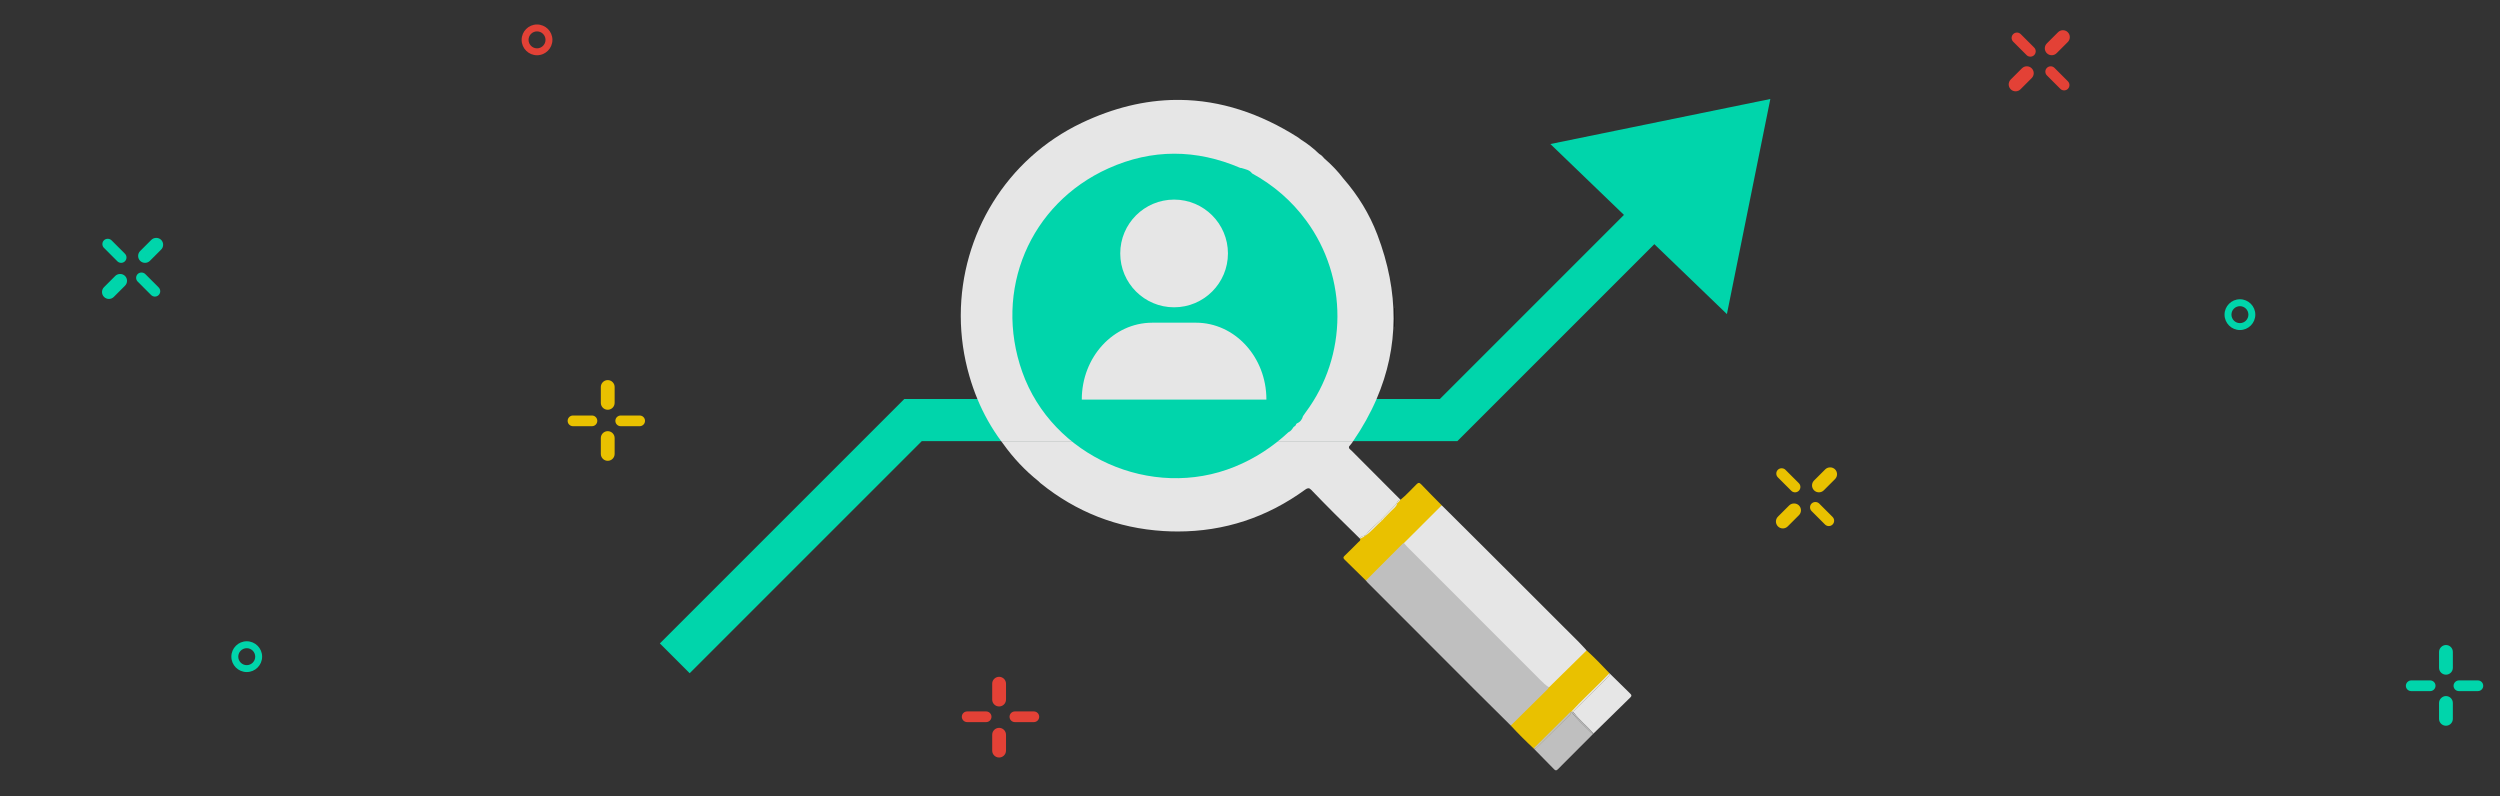
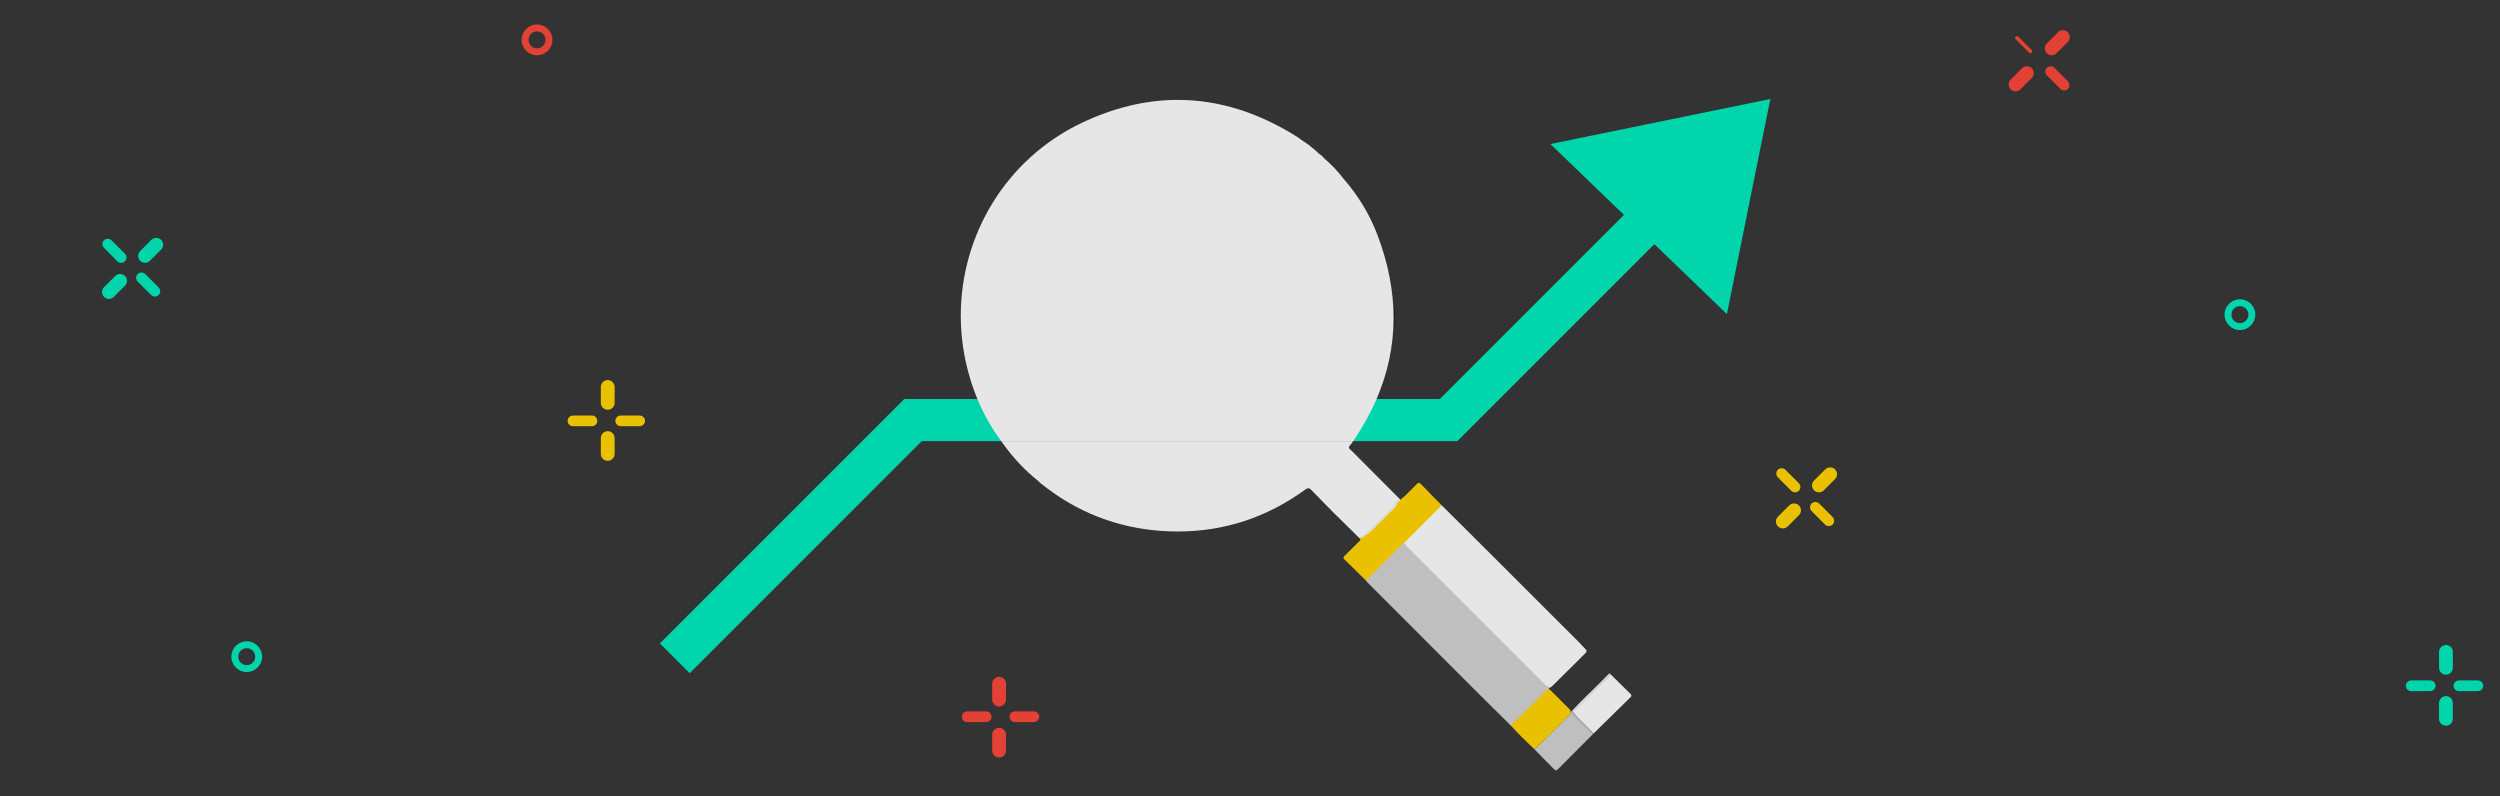
<svg xmlns="http://www.w3.org/2000/svg" xmlns:xlink="http://www.w3.org/1999/xlink" version="1.1" id="Layer_1" x="0px" y="0px" width="362px" height="115.333px" viewBox="0 -18.333 362 115.333" enable-background="new 0 -18.333 362 115.333" xml:space="preserve">
  <rect x="0" y="-18.333" width="362" height="115.333" fill="#333333" stroke="none" />
  <title>img-hero-vacature</title>
  <path fill="#00D5AB" d="M35.728,78.98c-1.228,0-2.228-1-2.228-2.229c0-1.228,1-2.228,2.228-2.228s2.227,1,2.227,2.228  C37.955,77.98,36.956,78.98,35.728,78.98z M35.728,75.525c-0.677,0-1.228,0.55-1.228,1.227c0,0.678,0.551,1.229,1.228,1.229  c0.677,0,1.227-0.551,1.227-1.229C36.955,76.075,36.404,75.525,35.728,75.525z" />
  <path fill="#00D5AB" d="M324.341,29.456c-1.228,0-2.228-1-2.228-2.229c0-1.228,1-2.228,2.228-2.228s2.228,1,2.228,2.228  C326.568,28.456,325.568,29.456,324.341,29.456z M324.341,26c-0.677,0-1.228,0.55-1.228,1.227c0,0.678,0.551,1.229,1.228,1.229  s1.228-0.551,1.228-1.229C325.568,26.55,325.017,26,324.341,26z" />
  <path fill="#E34136" d="M77.761-10.333c-1.229,0-2.228-1-2.228-2.228s0.999-2.227,2.228-2.227c1.229,0,2.229,0.999,2.229,2.227  S78.991-10.333,77.761-10.333z M77.761-13.788c-0.676,0-1.228,0.55-1.228,1.227s0.552,1.228,1.228,1.228  c0.678,0,1.229-0.551,1.229-1.228S78.439-13.788,77.761-13.788z" />
  <g>
    <path fill="#E9C100" d="M88,37.206L88,37.206c0.275,0,0.5,0.224,0.5,0.5v2.296c0,0.276-0.225,0.5-0.5,0.5s-0.5-0.224-0.5-0.5   v-2.296C87.5,37.429,87.724,37.206,88,37.206z" />
    <path fill="#E9C100" d="M88,41.001c-0.552,0-1-0.449-1-1v-2.296c0-0.551,0.448-1,1-1c0.553,0,1,0.449,1,1v2.296   C89,40.552,88.551,41.001,88,41.001z M88,40.001v0.5V40.001z" />
    <path fill="#E9C100" d="M92.898,42.606c0,0.152-0.123,0.275-0.273,0.275h-2.746c-0.151,0-0.274-0.123-0.274-0.275   s0.123-0.274,0.274-0.274h2.746C92.775,42.333,92.898,42.455,92.898,42.606z" />
    <path fill="#E9C100" d="M92.625,43.381h-2.746c-0.428,0-0.774-0.348-0.774-0.775s0.349-0.774,0.774-0.774h2.746   c0.428,0,0.773,0.347,0.773,0.774S93.051,43.381,92.625,43.381z" />
    <path fill="#E9C100" d="M88,44.598L88,44.598c0.275,0,0.5,0.224,0.5,0.5v2.295c0,0.276-0.225,0.5-0.5,0.5s-0.5-0.224-0.5-0.5   v-2.295C87.5,44.821,87.724,44.598,88,44.598z" />
    <path fill="#E9C100" d="M88,48.394c-0.552,0-1-0.449-1-1v-2.295c0-0.551,0.448-1,1-1c0.553,0,1,0.449,1,1v2.295   C89,47.944,88.551,48.394,88,48.394z M88,47.394v0.5V47.394z" />
    <path fill="#E9C100" d="M85.99,42.606c0,0.152-0.123,0.275-0.273,0.275h-2.748c-0.15,0-0.273-0.123-0.273-0.275   s0.123-0.274,0.273-0.274h2.748C85.867,42.333,85.99,42.455,85.99,42.606z" />
    <path fill="#E9C100" d="M85.715,43.381h-2.746c-0.428,0-0.774-0.348-0.774-0.775s0.349-0.774,0.774-0.774h2.746   c0.428,0,0.774,0.347,0.774,0.774S86.143,43.381,85.715,43.381z" />
  </g>
  <g>
    <path fill="#E9C100" d="M265.359,49.98L265.359,49.98c0.194,0.194,0.194,0.511,0,0.706l-1.623,1.623   c-0.195,0.194-0.514,0.194-0.709,0c-0.193-0.195-0.193-0.512,0-0.707l1.625-1.622C264.847,49.785,265.162,49.785,265.359,49.98z" />
    <path fill="#E9C100" d="M263.382,52.956c-0.269,0-0.521-0.104-0.708-0.293c-0.389-0.391-0.389-1.023-0.001-1.413l1.625-1.623   c0.377-0.377,1.037-0.377,1.414,0c0.39,0.39,0.39,1.022,0,1.413l-1.623,1.623C263.9,52.851,263.648,52.956,263.382,52.956z    M265.005,50.333l-1.624,1.623l0.001,0.5v-0.5L265.005,50.333z" />
    <path fill="#E9C100" d="M265.004,57.263c-0.107,0.106-0.281,0.106-0.389,0l-1.942-1.941c-0.106-0.107-0.106-0.281,0-0.389   c0.106-0.108,0.28-0.107,0.39,0l1.941,1.941C265.111,56.981,265.111,57.155,265.004,57.263z" />
    <path fill="#E9C100" d="M264.81,57.843c-0.206,0-0.401-0.08-0.548-0.228l-1.941-1.94c-0.303-0.303-0.303-0.795,0-1.097   c0.293-0.293,0.803-0.293,1.096,0l1.941,1.942c0.301,0.304,0.301,0.793,0,1.095C265.211,57.763,265.017,57.843,264.81,57.843z" />
    <path fill="#E9C100" d="M260.132,55.205L260.132,55.205c0.194,0.194,0.194,0.513,0,0.707l-1.624,1.624   c-0.195,0.195-0.512,0.195-0.707,0s-0.195-0.512,0-0.707l1.624-1.624C259.619,55.011,259.938,55.011,260.132,55.205z" />
    <path fill="#E9C100" d="M258.154,58.183c-0.267,0-0.519-0.104-0.707-0.293c-0.39-0.39-0.39-1.023,0-1.414l1.625-1.623   c0.377-0.377,1.037-0.377,1.414,0c0.39,0.39,0.39,1.023,0,1.414l-1.625,1.623C258.673,58.078,258.421,58.183,258.154,58.183z    M258.154,57.183v0.5V57.183z" />
-     <path fill="#E9C100" d="M260.117,52.377c-0.106,0.106-0.28,0.106-0.389,0l-1.941-1.942c-0.106-0.106-0.106-0.28,0-0.389   c0.107-0.106,0.281-0.106,0.39,0l1.94,1.942C260.226,52.097,260.226,52.269,260.117,52.377z" />
+     <path fill="#E9C100" d="M260.117,52.377c-0.106,0.106-0.28,0.106-0.389,0l-1.941-1.942c-0.106-0.106-0.106-0.28,0-0.389   l1.94,1.942C260.226,52.097,260.226,52.269,260.117,52.377z" />
    <path fill="#E9C100" d="M259.924,52.958c-0.207,0-0.4-0.081-0.548-0.229l-1.941-1.941c-0.302-0.303-0.302-0.793,0-1.095   c0.294-0.293,0.804-0.293,1.097,0l1.94,1.94c0.302,0.303,0.302,0.795,0,1.096C260.324,52.877,260.131,52.958,259.924,52.958z" />
  </g>
  <path fill="#00D5AB" d="M21,19.728c-0.268,0-0.52-0.104-0.708-0.294c-0.387-0.39-0.387-1.023-0.001-1.412l1.625-1.625  c0.378-0.378,1.036-0.378,1.414,0c0.189,0.188,0.293,0.44,0.293,0.707s-0.104,0.519-0.294,0.708l-1.622,1.624  C21.52,19.623,21.268,19.728,21,19.728z M22.624,17.103L21,18.727l0.001,0.5v-0.5H21L22.624,17.103z" />
  <path fill="#00D5AB" d="M22.428,24.613c-0.207,0-0.401-0.081-0.547-0.227l-1.943-1.942c-0.146-0.146-0.227-0.341-0.227-0.548  s0.081-0.401,0.227-0.547c0.293-0.293,0.803-0.293,1.096,0l1.942,1.942c0.301,0.304,0.301,0.794,0,1.095  C22.829,24.533,22.634,24.613,22.428,24.613z" />
  <path fill="#00D5AB" d="M15.771,24.954c-0.267,0-0.518-0.104-0.707-0.293c-0.39-0.389-0.39-1.024,0-1.414l1.624-1.624  c0.378-0.378,1.036-0.378,1.414,0c0.39,0.39,0.39,1.024,0,1.414l-1.624,1.624C16.291,24.85,16.04,24.954,15.771,24.954z" />
  <path fill="#00D5AB" d="M17.542,19.728c-0.207,0-0.401-0.081-0.548-0.227l-1.941-1.941c-0.302-0.302-0.303-0.794-0.001-1.096  c0.293-0.293,0.804-0.293,1.097,0l1.941,1.941c0.147,0.146,0.228,0.341,0.227,0.548c0,0.207-0.081,0.402-0.229,0.548  C17.944,19.647,17.75,19.728,17.542,19.728z" />
  <path fill="#00D5AB" d="M354.881,79.067c-0.189,0.19-0.442,0.295-0.71,0.293c-0.549-0.002-0.996-0.449-0.999-0.998v-2.299  c0-0.532,0.466-0.998,1-0.999c0.267,0,0.52,0.104,0.707,0.292c0.189,0.189,0.294,0.441,0.293,0.71l0.002,2.294  C355.174,78.626,355.07,78.879,354.881,79.067z M354.172,76.063v2.296l0.354,0.354l-0.354-0.354l0,0V76.063z" />
  <path fill="#00D5AB" d="M359.345,81.512c-0.146,0.146-0.342,0.227-0.547,0.227h-2.749c-0.206,0.001-0.4-0.08-0.547-0.227  c-0.146-0.146-0.227-0.34-0.227-0.547c0-0.414,0.361-0.774,0.775-0.774l2.746-0.001c0.428,0.003,0.774,0.349,0.774,0.775  C359.571,81.173,359.491,81.366,359.345,81.512z" />
  <path fill="#00D5AB" d="M354.879,86.46c-0.189,0.189-0.44,0.292-0.707,0.293c-0.552,0-1.001-0.448-1-1v-2.297c0-0.534,0.465-1,1-1  c0.552,0.001,0.999,0.448,1,1v2.297C355.172,86.019,355.068,86.271,354.879,86.46z" />
  <path fill="#00D5AB" d="M352.437,81.512c-0.146,0.146-0.342,0.227-0.549,0.228h-2.744c-0.428-0.001-0.777-0.348-0.776-0.774  c0-0.415,0.361-0.775,0.775-0.775h2.744c0.208-0.001,0.403,0.08,0.549,0.227c0.146,0.146,0.228,0.342,0.226,0.55  C352.662,81.17,352.583,81.366,352.437,81.512z" />
  <g>
    <path fill="#E34136" d="M144.67,90.855L144.67,90.855c-0.275,0-0.5-0.225-0.5-0.5V88.06c0-0.274,0.225-0.5,0.5-0.5   c0.276,0,0.5,0.226,0.5,0.5v2.296C145.17,90.631,144.946,90.855,144.67,90.855z" />
    <path fill="#E34136" d="M144.67,91.355c-0.551,0-1-0.447-1-1V88.06c0-0.552,0.449-1,1-1s1,0.448,1,1v2.296   C145.67,90.908,145.221,91.355,144.67,91.355z M144.67,90.355v0.5V90.355L144.67,90.355z" />
    <path fill="#E34136" d="M139.771,85.455c0-0.15,0.123-0.273,0.273-0.273h2.747c0.152,0,0.275,0.123,0.275,0.273   c0,0.151-0.123,0.274-0.275,0.274h-2.747C139.895,85.729,139.771,85.606,139.771,85.455z" />
    <path fill="#E34136" d="M142.792,86.229h-2.747c-0.427,0-0.773-0.349-0.773-0.774c0-0.428,0.347-0.773,0.773-0.773h2.747   c0.427,0,0.775,0.347,0.775,0.773C143.566,85.881,143.219,86.229,142.792,86.229z" />
    <path fill="#E34136" d="M144.67,83.463L144.67,83.463c-0.275,0-0.5-0.223-0.5-0.5v-2.295c0-0.276,0.225-0.5,0.5-0.5   c0.276,0,0.5,0.224,0.5,0.5v2.295C145.17,83.24,144.946,83.463,144.67,83.463z" />
    <path fill="#E34136" d="M144.67,83.963c-0.551,0-1-0.447-1-1v-2.295c0-0.553,0.449-1,1-1s1,0.447,1,1v2.295   C145.67,83.516,145.221,83.963,144.67,83.963z M144.67,82.963v0.5V82.963L144.67,82.963z" />
    <path fill="#E34136" d="M146.681,85.455c0-0.15,0.123-0.273,0.274-0.273h2.746c0.152,0,0.275,0.123,0.275,0.273   c0,0.151-0.123,0.274-0.275,0.274h-2.746C146.804,85.729,146.681,85.606,146.681,85.455z" />
    <path fill="#E34136" d="M149.701,86.229h-2.746c-0.428,0-0.774-0.349-0.774-0.774s0.347-0.773,0.774-0.773h2.746   c0.428,0,0.775,0.348,0.775,0.773S150.129,86.229,149.701,86.229z" />
  </g>
  <g>
    <path fill="#E34136" d="M291.507-5.755L291.507-5.755c-0.195-0.195-0.195-0.513,0-0.707l1.623-1.624   c0.194-0.194,0.512-0.195,0.707,0c0.195,0.195,0.194,0.513,0,0.707l-1.623,1.624C292.019-5.561,291.702-5.561,291.507-5.755z" />
    <path fill="#E34136" d="M291.153-5.402c-0.39-0.39-0.391-1.023,0-1.415l1.623-1.623c0.391-0.39,1.025-0.39,1.414,0   c0.39,0.389,0.391,1.024,0,1.414l-1.623,1.624C292.177-5.011,291.542-5.013,291.153-5.402z M291.86-6.109l-0.354,0.354   L291.86-6.109L291.86-6.109z" />
    <path fill="#E34136" d="M291.861-13.038c0.106-0.106,0.28-0.106,0.387,0l1.942,1.943c0.107,0.107,0.107,0.281,0.002,0.388   c-0.107,0.107-0.281,0.107-0.389,0l-1.943-1.942C291.755-12.757,291.755-12.931,291.861-13.038z" />
-     <path fill="#E34136" d="M293.45-10.354l-1.943-1.942c-0.302-0.302-0.301-0.794,0.001-1.095c0.302-0.303,0.792-0.302,1.095,0   l1.941,1.943c0.303,0.302,0.303,0.793,0.002,1.095C294.243-10.054,293.751-10.053,293.45-10.354z" />
    <path fill="#E34136" d="M296.733-10.983L296.733-10.983c-0.194-0.195-0.195-0.511,0-0.707l1.623-1.623   c0.195-0.195,0.512-0.195,0.707,0c0.195,0.195,0.195,0.512,0,0.708l-1.623,1.623C297.245-10.787,296.929-10.788,296.733-10.983z" />
    <path fill="#E34136" d="M296.38-10.629c-0.389-0.39-0.391-1.023,0-1.414l1.623-1.623c0.391-0.391,1.025-0.389,1.414,0   c0.39,0.39,0.391,1.023,0,1.415l-1.623,1.623C297.403-10.238,296.771-10.24,296.38-10.629z M297.087-11.336l-0.354,0.354   L297.087-11.336L297.087-11.336z" />
    <path fill="#E34136" d="M296.747-8.153c0.105-0.106,0.279-0.106,0.387,0l1.941,1.942c0.108,0.108,0.108,0.282,0.002,0.388   c-0.107,0.107-0.281,0.107-0.389,0l-1.941-1.942C296.64-7.872,296.64-8.046,296.747-8.153z" />
    <path fill="#E34136" d="M298.335-5.469l-1.941-1.942c-0.303-0.302-0.302-0.794,0-1.095c0.301-0.301,0.791-0.301,1.094,0.001   l1.941,1.942c0.303,0.302,0.303,0.794,0.002,1.095C299.13-5.167,298.638-5.167,298.335-5.469z" />
  </g>
  <polygon fill="#00D5AB" points="224.495,2.522 250.056,27.147 256.344,-3.999 " />
  <polyline fill="#00D5AB" points="99.867,79.151 95.549,74.834 130.944,39.439 208.494,39.439 235.535,12.398 239.853,16.716   211.023,45.545 133.474,45.545 99.867,79.151 " />
  <path fill="#E6E6E6" d="M208.767,54.84c2.053,2.046,4.115,4.086,6.168,6.136c4.576,4.572,9.16,9.147,13.737,13.722  c0.366,0.367,0.708,0.767,1.067,1.145c-0.005,0.29-0.214,0.453-0.392,0.627c-1.461,1.454-2.926,2.911-4.397,4.359  c-0.191,0.191-0.372,0.409-0.671,0.441c-0.25-0.008-0.429-0.157-0.606-0.305c-0.276-0.229-0.544-0.469-0.794-0.725  c-6.37-6.371-12.74-12.745-19.102-19.121c-0.235-0.234-0.524-0.435-0.572-0.801c0.028-0.33,0.27-0.512,0.477-0.717  c1.449-1.447,2.9-2.888,4.354-4.317C208.241,55.079,208.419,54.817,208.767,54.84" />
  <path fill="#BFBFBF" d="M203.289,60.3c0.171,0.193,0.325,0.389,0.503,0.566c6.417,6.423,12.836,12.847,19.252,19.266  c0.387,0.392,0.785,0.77,1.247,1.058c0.045,0.13-0.01,0.241-0.078,0.349c-1.614,1.658-3.276,3.258-4.911,4.896  c-0.15,0.147-0.305,0.293-0.539,0.293c-1.67-1.655-3.355-3.314-5.021-4.979c-5.239-5.238-10.479-10.484-15.715-15.729l-0.248-0.287  c-0.027-0.239,0.122-0.396,0.27-0.548c1.58-1.572,3.161-3.146,4.752-4.709c0.089-0.088,0.191-0.168,0.313-0.212L203.289,60.3" />
-   <path fill="#E9C100" d="M224.129,81.423l0.164-0.229c1.817-1.783,3.631-3.569,5.448-5.353c1.151,1.058,2.24,2.171,3.31,3.31  c0.062,0.241-0.086,0.398-0.234,0.544c-1.632,1.636-3.269,3.26-4.913,4.875c-0.091,0.087-0.198,0.164-0.321,0.207l-0.174-0.019  C226.313,83.647,225.159,82.598,224.129,81.423" />
  <path fill="#E9C100" d="M203.289,60.3l-0.109,0.025c-0.207-0.015-0.343-0.15-0.478-0.282c-0.819-0.812-1.638-1.624-2.443-2.45  c-0.184-0.188-0.418-0.375-0.257-0.703c0.726-0.746,1.451-1.493,2.176-2.238c0.125-0.289,0.239-0.589,0.616-0.621  c0.833-0.669,1.539-1.477,2.299-2.222c0.258-0.25,0.403-0.314,0.688-0.017c0.979,1.034,1.985,2.033,2.985,3.044  C206.94,56.661,205.113,58.48,203.289,60.3" />
  <path fill="#E9C100" d="M200.002,56.893c0.02,0.288,0.253,0.423,0.423,0.599c0.903,0.957,1.904,1.823,2.755,2.831  c-1.802,1.802-3.594,3.608-5.394,5.409c-1.032-1.015-2.059-2.039-3.101-3.042c-0.228-0.222-0.191-0.352,0.019-0.554  c0.669-0.642,1.319-1.296,1.972-1.952c0.135-0.136,0.376-0.234,0.262-0.506c0.05-0.22,0.229-0.303,0.413-0.388  c0.126-0.036,0.268-0.025,0.37-0.132C198.402,58.33,199.235,57.642,200.002,56.893" />
  <path fill="#E9C100" d="M224.129,81.423c0.157,0,0.28,0.081,0.385,0.19c0.906,0.907,1.813,1.813,2.723,2.717  c0.109,0.113,0.193,0.227,0.193,0.386c0.114,0.312-0.139,0.46-0.3,0.628c-1.469,1.465-2.941,2.926-4.424,4.384  c-0.172,0.166-0.335,0.385-0.639,0.312c-1.142-1.057-2.246-2.162-3.306-3.31C220.553,84.962,222.344,83.189,224.129,81.423" />
  <g>
    <g>
      <defs>
        <polyline id="SVGID_1_" points="227.525,79.149 236.228,79.149 236.228,87.892 227.525,87.892 227.525,79.149    " />
      </defs>
      <clipPath id="SVGID_2_">
        <use xlink:href="#SVGID_1_" overflow="visible" />
      </clipPath>
      <polyline clip-path="url(#SVGID_2_)" fill="#FFFFFF" points="233.049,79.149 233.049,79.149 233.049,79.149 233.051,79.149     233.049,79.149   " />
    </g>
    <g>
      <defs>
        <polyline id="SVGID_3_" points="227.525,79.149 236.228,79.149 236.228,87.892 227.525,87.892 227.525,79.149    " />
      </defs>
      <clipPath id="SVGID_4_">
        <use xlink:href="#SVGID_3_" overflow="visible" />
      </clipPath>
      <polyline clip-path="url(#SVGID_4_)" fill="#E9C100" points="233.049,79.149 233.049,79.149 233.049,79.149 233.049,79.149   " />
    </g>
    <g>
      <defs>
        <polyline id="SVGID_5_" points="227.525,79.149 236.228,79.149 236.228,87.892 227.525,87.892 227.525,79.149    " />
      </defs>
      <clipPath id="SVGID_6_">
        <use xlink:href="#SVGID_5_" overflow="visible" />
      </clipPath>
      <path clip-path="url(#SVGID_6_)" fill="#E6E6E6" d="M233.051,79.149L233.051,79.149c0,0.002,0,0.002,0,0.002    c0.062,0.241-0.086,0.398-0.234,0.544c-1.632,1.636-3.269,3.26-4.913,4.875c-0.068,0.066-0.146,0.125-0.232,0.168    c0.096,0.029,0.179,0.079,0.243,0.164c0.835,1.092,1.94,1.932,2.814,2.989l0,0l0,0c1.783-1.745,3.555-3.499,5.344-5.236    c0.228-0.224,0.19-0.349-0.019-0.556C235.044,81.126,234.051,80.132,233.051,79.149" />
    </g>
    <g>
      <defs>
        <polyline id="SVGID_7_" points="227.525,79.149 236.228,79.149 236.228,87.892 227.525,87.892 227.525,79.149    " />
      </defs>
      <clipPath id="SVGID_8_">
        <use xlink:href="#SVGID_7_" overflow="visible" />
      </clipPath>
      <path clip-path="url(#SVGID_8_)" fill="#E6E6E6" d="M233.049,79.149L233.049,79.149c-0.354,0.357-0.706,0.71-1.056,1.069    c-1.479,1.506-3.045,2.926-4.468,4.491c0.05,0.006,0.101,0.015,0.146,0.026c0.087-0.043,0.165-0.103,0.232-0.168    c1.645-1.615,3.28-3.239,4.913-4.875c0.148-0.146,0.296-0.303,0.234-0.544C233.051,79.151,233.051,79.151,233.049,79.149" />
    </g>
  </g>
  <g>
    <g>
      <defs>
        <polyline id="SVGID_9_" points="222.068,84.71 230.73,84.71 230.73,93.215 222.068,93.215 222.068,84.71    " />
      </defs>
      <clipPath id="SVGID_10_">
        <use xlink:href="#SVGID_9_" overflow="visible" />
      </clipPath>
      <path clip-path="url(#SVGID_10_)" fill="#FFFFFF" d="M225.323,93.214h-0.038c0.007,0.001,0.014,0.001,0.021,0.001    C225.311,93.215,225.317,93.215,225.323,93.214 M230.729,87.894v0.005c0-0.002,0-0.002,0.002-0.002    C230.729,87.894,230.729,87.894,230.729,87.894" />
    </g>
    <g>
      <defs>
        <polyline id="SVGID_11_" points="222.068,84.71 230.73,84.71 230.73,93.215 222.068,93.215 222.068,84.71    " />
      </defs>
      <clipPath id="SVGID_12_">
        <use xlink:href="#SVGID_11_" overflow="visible" />
      </clipPath>
      <path clip-path="url(#SVGID_12_)" fill="#BFBFBF" d="M227.444,84.762c0.074,0.279-0.162,0.421-0.314,0.582    c-1.469,1.465-2.941,2.926-4.424,4.384c-0.148,0.144-0.292,0.326-0.521,0.326c-0.037,0-0.074-0.004-0.115-0.015    c0,0-0.001,0.002-0.002,0.002l0,0c0.985,1.001,1.973,1.999,2.952,3.006c0.098,0.102,0.181,0.159,0.266,0.167h0.037    c0.078-0.007,0.158-0.059,0.256-0.155c1.706-1.725,3.433-3.442,5.15-5.162v-0.005l-0.002-0.002    c-0.129-0.007-0.244-0.058-0.335-0.146c-0.967-0.967-1.988-1.874-2.818-2.969L227.444,84.762" />
    </g>
    <g>
      <defs>
        <polyline id="SVGID_13_" points="222.068,84.71 230.73,84.71 230.73,93.215 222.068,93.215 222.068,84.71    " />
      </defs>
      <clipPath id="SVGID_14_">
        <use xlink:href="#SVGID_13_" overflow="visible" />
      </clipPath>
      <path clip-path="url(#SVGID_14_)" fill="#BFBFBF" d="M227.525,84.71l-0.096,0.004l0,0c0,0.001,0,0.001,0,0.002    c0.005,0.016,0.011,0.029,0.015,0.046l0.129,0.014C227.559,84.754,227.541,84.731,227.525,84.71L227.525,84.71L227.525,84.71    L227.525,84.71L227.525,84.71" />
    </g>
    <g>
      <defs>
-         <polyline id="SVGID_15_" points="222.068,84.71 230.73,84.71 230.73,93.215 222.068,93.215 222.068,84.71    " />
-       </defs>
+         </defs>
      <clipPath id="SVGID_16_">
        <use xlink:href="#SVGID_15_" overflow="visible" />
      </clipPath>
      <path clip-path="url(#SVGID_16_)" fill="#BFBFBF" d="M227.43,84.714c-1.788,1.776-3.571,3.55-5.36,5.325    c0.041,0.011,0.078,0.015,0.115,0.015c0.229,0,0.373-0.183,0.521-0.326c1.479-1.458,2.955-2.919,4.424-4.384    c0.152-0.161,0.389-0.303,0.314-0.582c-0.004-0.017-0.01-0.03-0.015-0.046C227.43,84.715,227.43,84.715,227.43,84.714" />
    </g>
    <g>
      <defs>
        <polyline id="SVGID_17_" points="222.068,84.71 230.73,84.71 230.73,93.215 222.068,93.215 222.068,84.71    " />
      </defs>
      <clipPath id="SVGID_18_">
        <use xlink:href="#SVGID_17_" overflow="visible" />
      </clipPath>
      <path clip-path="url(#SVGID_18_)" fill="#BFBFBF" d="M227.669,84.738c-0.027,0.016-0.057,0.026-0.087,0.039l-0.009-0.002    c0.83,1.095,1.852,2.002,2.818,2.971c0.091,0.086,0.206,0.137,0.335,0.146c-0.874-1.058-1.979-1.899-2.813-2.99    C227.85,84.816,227.767,84.766,227.669,84.738" />
    </g>
    <g>
      <defs>
        <polyline id="SVGID_19_" points="222.068,84.71 230.73,84.71 230.73,93.215 222.068,93.215 222.068,84.71    " />
      </defs>
      <clipPath id="SVGID_20_">
        <use xlink:href="#SVGID_19_" overflow="visible" />
      </clipPath>
      <path clip-path="url(#SVGID_20_)" fill="#BFBFBF" d="M227.525,84.71L227.525,84.71c0.016,0.021,0.032,0.044,0.048,0.065    l0.009,0.002c0.03-0.013,0.06-0.025,0.087-0.039C227.623,84.725,227.575,84.716,227.525,84.71" />
    </g>
  </g>
  <path fill="#FFFFFF" d="M139.121,27.296c0,0.05,0,0.101,0,0.151V27.296" />
  <g>
    <g>
      <defs>
        <polyline id="SVGID_21_" points="139.121,-3.869 202.793,-3.869 202.793,59.678 139.121,59.678 139.121,-3.869    " />
      </defs>
      <clipPath id="SVGID_22_">
        <use xlink:href="#SVGID_21_" overflow="visible" />
      </clipPath>
-       <path clip-path="url(#SVGID_22_)" fill="#FFFFFF" d="M170.55-3.869c-0.104,0-0.207,0-0.31,0.001h0.621    C170.758-3.868,170.653-3.869,170.55-3.869" />
    </g>
    <g>
      <defs>
        <polyline id="SVGID_23_" points="139.121,-3.869 202.793,-3.869 202.793,59.678 139.121,59.678 139.121,-3.869    " />
      </defs>
      <clipPath id="SVGID_24_">
        <use xlink:href="#SVGID_23_" overflow="visible" />
      </clipPath>
      <path clip-path="url(#SVGID_24_)" fill="#E6E6E6" d="M195.935,45.545h-50.966c0.097,0.13,0.194,0.262,0.294,0.389    c1.455,2.039,3.153,3.851,5.108,5.41l0.267,0.264c5.201,4.202,11.153,6.547,17.833,6.954c0.693,0.041,1.382,0.064,2.062,0.064    c6.748,0,12.927-2.032,18.485-6.08c0.165-0.121,0.302-0.179,0.428-0.179c0.145,0,0.274,0.076,0.415,0.225    c2.231,2.327,4.521,4.602,6.834,6.849l0.243,0.238c0.05-0.218,0.229-0.303,0.412-0.388c0.127-0.035,0.269-0.023,0.371-0.131    c0.682-0.828,1.515-1.517,2.281-2.264c0-0.002,0-0.002,0-0.002c0.726-0.748,1.451-1.495,2.177-2.238    c0.125-0.289,0.239-0.59,0.614-0.622l0,0c-2.372-2.376-4.745-4.753-7.113-7.133c-0.168-0.166-0.45-0.287-0.32-0.609    c0.134-0.16,0.279-0.312,0.396-0.482C195.815,45.72,195.875,45.632,195.935,45.545 M170.861-3.867h-0.621    c-4.482,0.049-9.023,1.147-13.605,3.326c-10.953,5.214-17.487,16.199-17.515,27.837v0.151c0.007,2.878,0.412,5.794,1.246,8.671    c0.328,1.136,0.714,2.244,1.16,3.321h57.803c3.25-7.545,3.278-15.484,0.111-23.793c-1.136-2.977-2.792-5.688-4.9-8.102    c-0.814-1.073-1.742-2.036-2.764-2.918c-0.207-0.263-0.441-0.491-0.73-0.659v0.005h-0.005c-0.821-0.799-1.717-1.504-2.687-2.108    c-0.121-0.093-0.228-0.193-0.352-0.27C182.423-1.961,176.692-3.803,170.861-3.867" />
    </g>
    <g>
      <defs>
        <polyline id="SVGID_25_" points="139.121,-3.869 202.793,-3.869 202.793,59.678 139.121,59.678 139.121,-3.869    " />
      </defs>
      <clipPath id="SVGID_26_">
        <use xlink:href="#SVGID_25_" overflow="visible" />
      </clipPath>
      <path clip-path="url(#SVGID_26_)" fill="#E6E6E6" d="M199.329,39.439h-57.803c0.894,2.161,2.031,4.199,3.442,6.105h50.968    C197.309,43.539,198.44,41.504,199.329,39.439" />
    </g>
    <g>
      <defs>
        <polyline id="SVGID_27_" points="139.121,-3.869 202.793,-3.869 202.793,59.678 139.121,59.678 139.121,-3.869    " />
      </defs>
      <clipPath id="SVGID_28_">
        <use xlink:href="#SVGID_27_" overflow="visible" />
      </clipPath>
      <path clip-path="url(#SVGID_28_)" fill="#E6E6E6" d="M202.793,54.03c-0.375,0.034-0.489,0.335-0.614,0.623    c-0.726,0.744-1.451,1.49-2.177,2.239c0,0,0,0,0,0.002v-0.002c0.005,0.077,0.025,0.141,0.055,0.2    c0.029-0.025,0.062-0.053,0.091-0.078c0.416-0.493,0.897-0.928,1.342-1.392c0.299-0.314,0.683-0.557,0.811-1.004l0.004-0.072    C202.488,54.396,202.656,54.228,202.793,54.03" />
    </g>
    <g>
      <defs>
        <polyline id="SVGID_29_" points="139.121,-3.869 202.793,-3.869 202.793,59.678 139.121,59.678 139.121,-3.869    " />
      </defs>
      <clipPath id="SVGID_30_">
        <use xlink:href="#SVGID_29_" overflow="visible" />
      </clipPath>
      <path clip-path="url(#SVGID_30_)" fill="#E6E6E6" d="M200.002,56.893L200.002,56.893c-0.767,0.75-1.6,1.438-2.281,2.266    c-0.103,0.106-0.244,0.096-0.37,0.131c-0.182,0.085-0.363,0.169-0.413,0.388l0,0l0.53-0.269l0.193-0.188l0.057,0.019    c0.871-0.617,1.538-1.454,2.339-2.146C200.027,57.033,200.007,56.97,200.002,56.893" />
    </g>
  </g>
  <path fill="#050302" d="M201.944,26.273h-0.059c0,0.898-0.003,1.796-0.005,2.699h0.06C201.942,28.073,201.942,27.172,201.944,26.273  " />
-   <path fill="#00D5AB" d="M187.781,42.975l-0.106,0.123c-0.032,0.207-0.22,0.286-0.361,0.4l-0.007,0.008  c-0.205,0.293-0.387,0.604-0.744,0.747c-2.291,2.128-4.854,3.808-7.767,4.992c-12.062,4.922-26.426-1.475-30.771-13.717  c-4.192-11.803,1.059-24.35,12.476-29.484c6.303-2.833,12.713-2.8,19.085-0.066l0.185,0.02c0.552,0.183,1.153,0.25,1.527,0.775  c3.127,1.717,5.757,3.988,7.862,6.863c6.034,8.224,5.995,19.552-0.092,27.722c-0.139,0.181-0.267,0.377-0.394,0.568  C188.544,42.415,188.266,42.785,187.781,42.975" />
  <path fill="#E6E6E6" d="M166.85,28.392h6.318c5.639,0,10.207,4.979,10.207,11.119v0.018h-26.732  c-0.009-6.14,4.554-11.127,10.192-11.136H166.85z" />
  <path fill="#E6E6E6" d="M170.011,10.569c4.304,0,7.795,3.489,7.795,7.797c0,4.306-3.491,7.798-7.795,7.798  c-4.309,0-7.8-3.492-7.8-7.798C162.211,14.059,165.702,10.569,170.011,10.569" />
</svg>